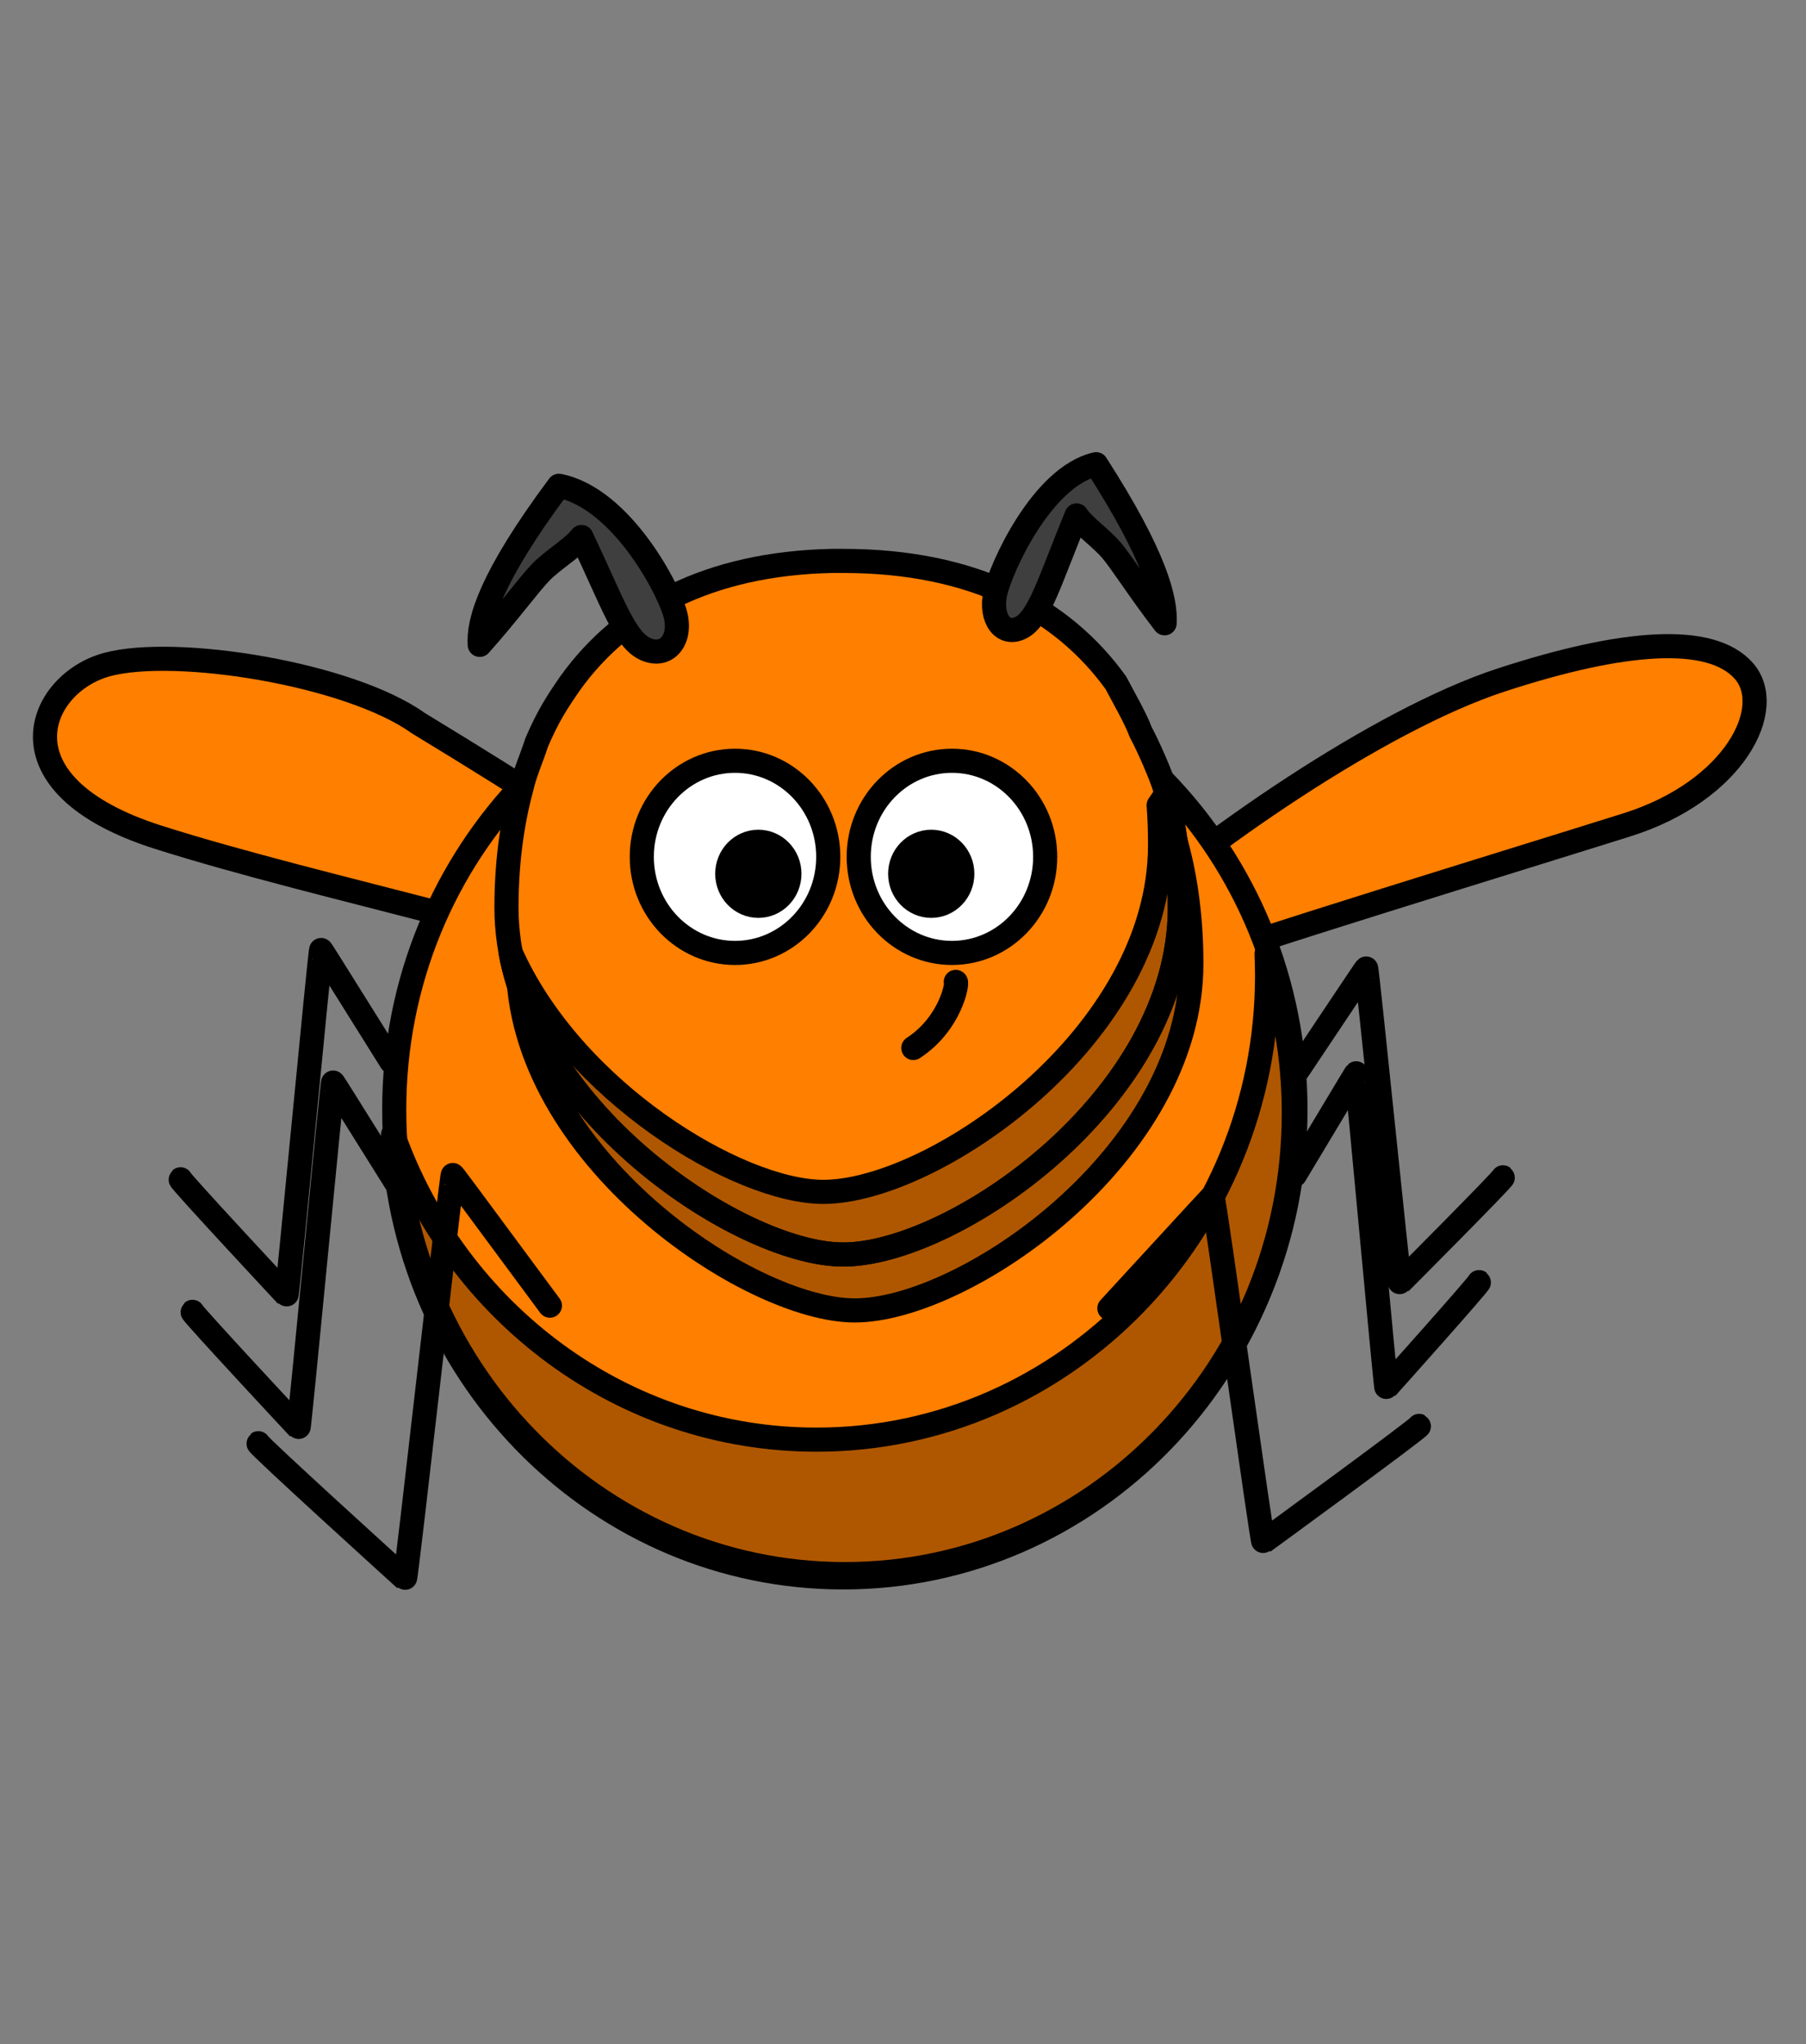
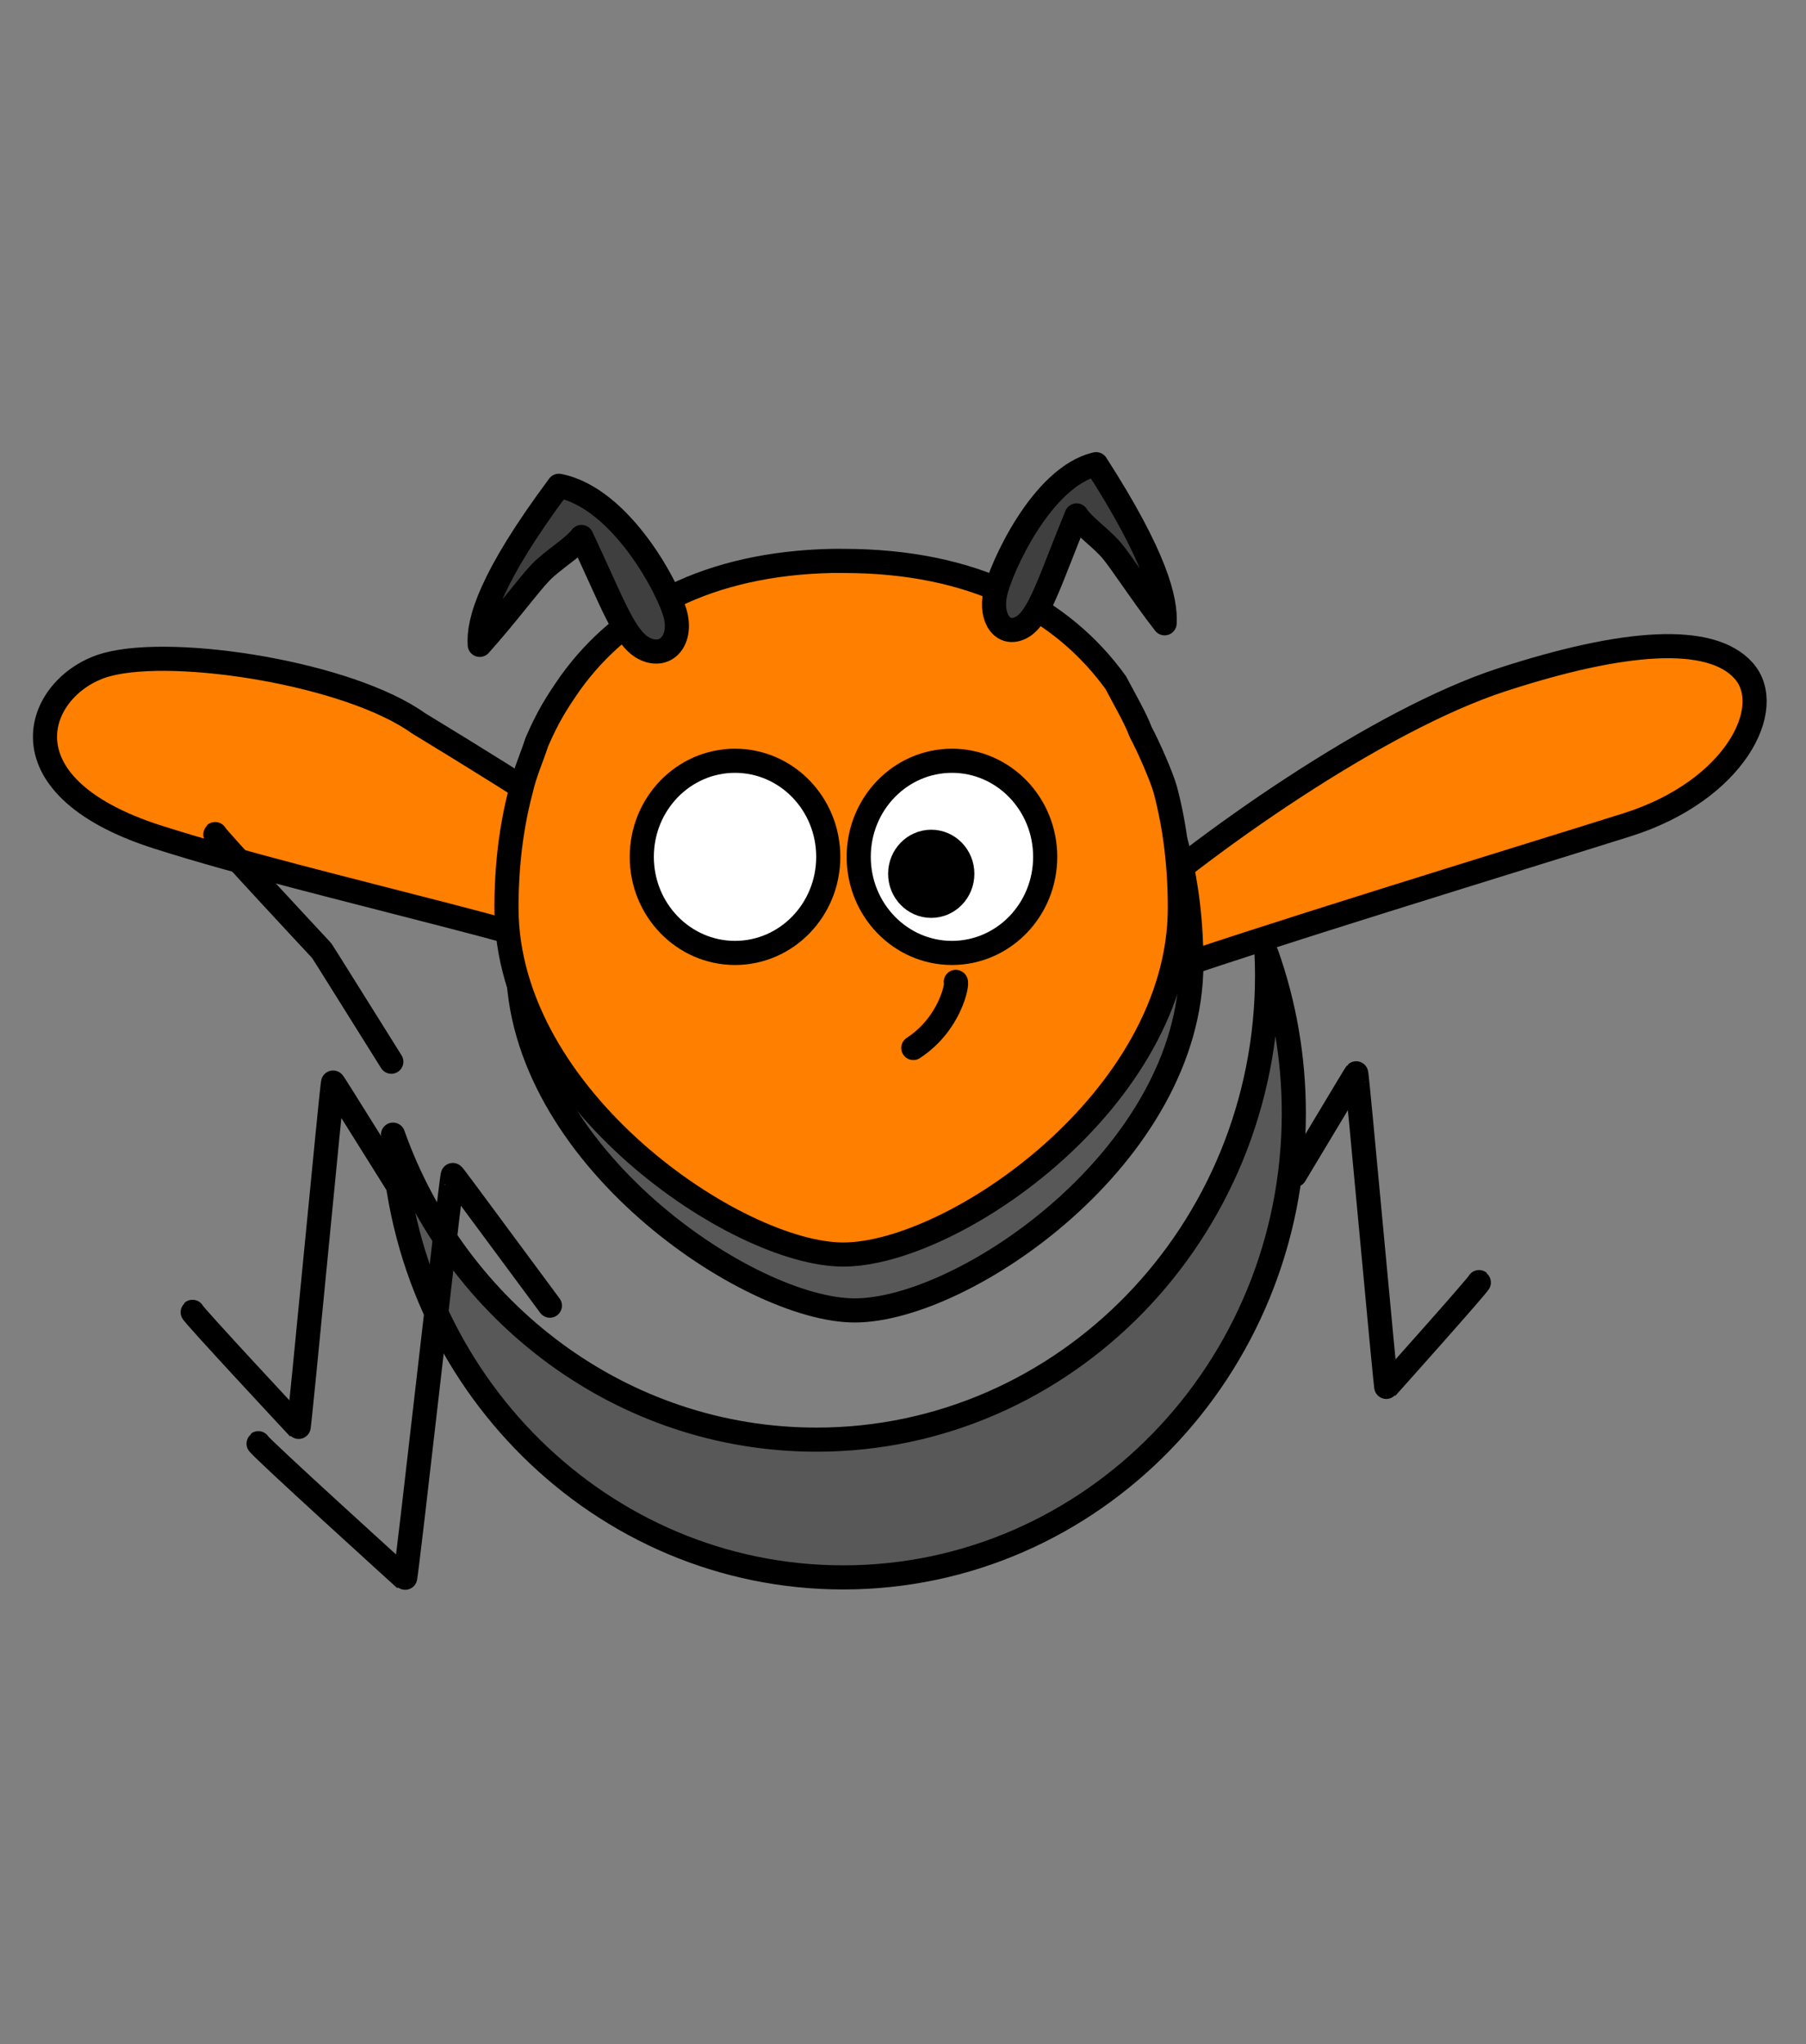
<svg xmlns="http://www.w3.org/2000/svg" width="224.656" height="254.265">
  <rect width="100%" height="100%" fill="#808080" stroke="none" />
  <g>
    <title>Layer 1</title>
    <g stroke="null" id="layer1">
      <path stroke="#000000" id="svg_2" d="m52.028,89.937c-8.56,-6.134 -30.146,-9.584 -38.706,-7.284c-8.56,2.3 -14.143,14.951 6.327,21.468c20.47,6.517 53.593,13.034 63.846,18.637c3.554,-3.215 6.123,-7.903 5.955,-8.051c-0.168,-0.148 -8.392,-7.136 -37.422,-24.771zm85.6,25.685c5.21,6.134 5.21,6.134 5.043,5.986c12.114,-4.365 46.318,-14.803 59.716,-19.02c13.398,-4.217 18.609,-14.568 14.515,-19.168c-4.094,-4.6 -14.887,-3.834 -30.146,1.15c-15.259,4.984 -37.217,20.318 -49.127,31.052z" stroke-linecap="round" stroke-linejoin="round" stroke-dasharray="null" stroke-width="3" fill="#ff7f00" />
-       <path stroke="#000000" id="svg_4" fill="#ff7f00" fill-rule="nonzero" stroke-width="3" stroke-linecap="round" stroke-linejoin="round" stroke-miterlimit="4" d="m161.147,138.023c0.009,31.895 -25.09,57.756 -56.054,57.756c-30.965,0 -56.064,-25.861 -56.054,-57.756c-0.009,-31.895 25.09,-57.756 56.054,-57.756c30.965,0 56.064,25.861 56.054,57.756z" />
      <path id="svg_5" fill="#000000" fill-opacity="0.314" fill-rule="nonzero" stroke-width="3" stroke-linecap="round" stroke-linejoin="round" stroke-miterlimit="4" d="m157.553,118.635c0.039,0.886 0.064,1.789 0.064,2.685c0,31.872 -25.11,57.736 -56.052,57.736c-24.186,0 -44.824,-15.813 -52.677,-37.936c1.358,30.632 25.932,55.068 56.004,55.068c30.942,0 56.052,-25.864 56.052,-57.736c0,-6.959 -1.197,-13.637 -3.39,-19.817z" />
      <path id="svg_6" fill="#000000" fill-opacity="0.314" fill-rule="nonzero" stroke-width="3" stroke-linecap="round" stroke-linejoin="round" stroke-miterlimit="4" d="m148.199,119.845c0,23.812 -28.208,43.139 -41.88,43.139c-13.161,0 -41.88,-19.326 -41.88,-43.139c0,-23.812 12.602,-43.139 41.88,-43.139c29.283,0 41.88,19.326 41.88,43.139z" />
      <path stroke="#000000" id="svg_7" fill="#ff7f00" fill-rule="nonzero" stroke-width="3" stroke-linecap="round" stroke-linejoin="round" stroke-miterlimit="4" d="m103.525,69.763c-15.418,0.322 -26.064,6.143 -32.559,15.155c-1.739,2.501 -2.829,4.23 -4.194,7.393c-0.682,2.108 -1.454,3.714 -1.947,5.868c-1.228,4.592 -1.823,9.544 -1.823,14.71c0,23.812 28.722,43.142 41.883,43.142c13.672,0 41.883,-19.329 41.883,-43.142c0,-5.166 -0.596,-10.118 -1.823,-14.71c-0.424,-1.521 -2.031,-5.235 -3.054,-7.133c-0.614,-1.687 -2.032,-4.114 -3.086,-6.128c-6.684,-9.275 -17.761,-15.155 -33.919,-15.155c-0.457,0 -0.91,-0.009 -1.359,0z" />
      <path stroke="#000000" id="svg_8" fill="#ffffff" fill-rule="nonzero" stroke-width="3" stroke-linecap="round" stroke-linejoin="round" stroke-miterlimit="4" d="m103.03,106.57c0.002,6.599 -5.191,11.95 -11.597,11.95c-6.406,0 -11.599,-5.351 -11.597,-11.95c-0.002,-6.599 5.191,-11.95 11.597,-11.95c6.406,0 11.599,5.351 11.597,11.95z" />
      <path stroke="#000000" id="svg_9" fill="#ffffff" fill-rule="nonzero" stroke-width="3" stroke-linecap="round" stroke-linejoin="round" stroke-miterlimit="4" d="m130.015,106.57c0.002,6.599 -5.191,11.95 -11.597,11.95c-6.406,0 -11.599,-5.351 -11.597,-11.95c-0.002,-6.599 5.191,-11.95 11.597,-11.95c6.406,0 11.599,5.351 11.597,11.95z" />
      <path id="svg_10" fill="#000000" fill-rule="nonzero" stroke-width="3" stroke-linecap="round" stroke-linejoin="round" stroke-miterlimit="4" d="m119.707,108.678c0.001,2.2 -1.73,3.983 -3.866,3.983c-2.135,0 -3.866,-1.784 -3.866,-3.983c-0.001,-2.2 1.73,-3.983 3.866,-3.983c2.135,0 3.866,1.784 3.866,3.983z" />
-       <path id="svg_11" fill="#000000" fill-rule="nonzero" stroke-width="3" stroke-linecap="round" stroke-linejoin="round" stroke-miterlimit="4" d="m98.198,108.678c0.001,2.2 -1.73,3.983 -3.866,3.983c-2.135,0 -3.866,-1.784 -3.866,-3.983c-0.001,-2.2 1.73,-3.983 3.866,-3.983c2.135,0 3.866,1.784 3.866,3.983z" />
-       <path id="svg_12" fill="#000000" fill-opacity="0.314" fill-rule="nonzero" stroke-width="3" stroke-linecap="round" stroke-linejoin="round" stroke-miterlimit="4" d="m145.088,98.755l-0.96,1.4c0.127,1.621 0.176,3.27 0.176,4.942c0,23.812 -28.211,43.142 -41.883,43.142c-10.596,0 -31.266,-12.522 -38.924,-29.832c3.897,21.215 29.257,37.623 41.387,37.623c13.672,0 41.883,-19.329 41.883,-43.142c0,-4.95 -0.55,-9.704 -1.679,-14.133z" />
      <path stroke="#000000" id="svg_13" d="m113.61,130.343c4.675,-3.059 5.529,-8.126 5.286,-8.224" stroke-linecap="round" stroke-linejoin="round" stroke-width="3" fill="none" />
      <path stroke="#000000" id="svg_14" d="m69.52,60.418c-8.56,11.501 -10.049,16.868 -9.844,19.787c3.554,-3.981 6.123,-7.52 7.611,-9.053c1.489,-1.533 4.094,-3.067 5.043,-4.365c3.926,8.286 5.378,12.799 7.984,13.949c2.605,1.15 4.466,-1.15 3.722,-4.217c-0.744,-3.067 -6.699,-14.568 -14.515,-16.101z" stroke-linecap="round" stroke-linejoin="round" stroke-dasharray="null" stroke-width="3" fill="#3f3f3f" />
      <path stroke="#000000" id="svg_15" d="m136.353,57.735c7.407,11.501 8.695,16.868 8.518,19.787c-3.075,-3.981 -5.298,-7.52 -6.586,-9.053c-1.288,-1.533 -3.542,-3.067 -4.363,-4.365c-3.397,8.286 -4.654,12.799 -6.908,13.949c-2.254,1.15 -3.864,-1.15 -3.22,-4.217c0.644,-3.067 5.797,-14.568 12.559,-16.101z" stroke-linecap="round" stroke-linejoin="round" stroke-dasharray="null" stroke-width="3" fill="#3f3f3f" />
      <path stroke="#000000" id="svg_16" d="m68.404,162.392c-11.91,-16.101 -11.91,-16.101 -12.078,-16.249c-0.168,-0.148 -5.787,50.368 -5.955,50.22c-0.168,-0.148 -18.441,-16.72 -18.237,-16.868" stroke-linecap="round" stroke-linejoin="round" stroke-dasharray="null" stroke-width="3" fill="none" />
      <path stroke="#000000" id="svg_17" d="m50.167,148.535c-8.61,-13.766 -8.61,-13.766 -8.731,-13.892c-0.121,-0.126 -4.184,43.063 -4.305,42.937c-0.121,-0.126 -13.332,-14.295 -13.184,-14.421" stroke-linecap="round" stroke-linejoin="round" stroke-dasharray="null" stroke-width="3" fill="none" />
-       <path stroke="#000000" id="svg_18" d="m48.678,132.05c-8.61,-13.766 -8.61,-13.766 -8.731,-13.892c-0.121,-0.126 -4.184,43.063 -4.305,42.937c-0.121,-0.126 -13.332,-14.295 -13.184,-14.421" stroke-linecap="round" stroke-linejoin="round" stroke-dasharray="null" stroke-width="3" fill="none" />
-       <path stroke="#000000" id="svg_19" d="m138,162.719c12.654,-13.766 12.654,-13.766 12.832,-13.892c0.178,-0.126 6.148,43.063 6.327,42.937c0.178,-0.126 19.593,-14.295 19.376,-14.421" stroke-linecap="round" stroke-linejoin="round" stroke-dasharray="null" stroke-width="3" fill="none" />
+       <path stroke="#000000" id="svg_18" d="m48.678,132.05c-8.61,-13.766 -8.61,-13.766 -8.731,-13.892c-0.121,-0.126 -13.332,-14.295 -13.184,-14.421" stroke-linecap="round" stroke-linejoin="round" stroke-dasharray="null" stroke-width="3" fill="none" />
      <path stroke="#000000" id="svg_20" d="m161.075,146.144c7.521,-12.537 7.521,-12.537 7.627,-12.652c0.106,-0.115 3.654,39.218 3.761,39.103c0.106,-0.115 11.646,-13.019 11.517,-13.134" stroke-linecap="round" stroke-linejoin="round" stroke-dasharray="null" stroke-width="3" fill="none" />
-       <path stroke="#000000" id="svg_21" d="m161.447,133.11c8.376,-12.537 8.376,-12.537 8.495,-12.652c0.118,-0.115 4.07,39.218 4.188,39.103c0.118,-0.115 12.97,-13.019 12.826,-13.134" stroke-linecap="round" stroke-linejoin="round" stroke-dasharray="null" stroke-width="3" fill="none" />
    </g>
  </g>
</svg>